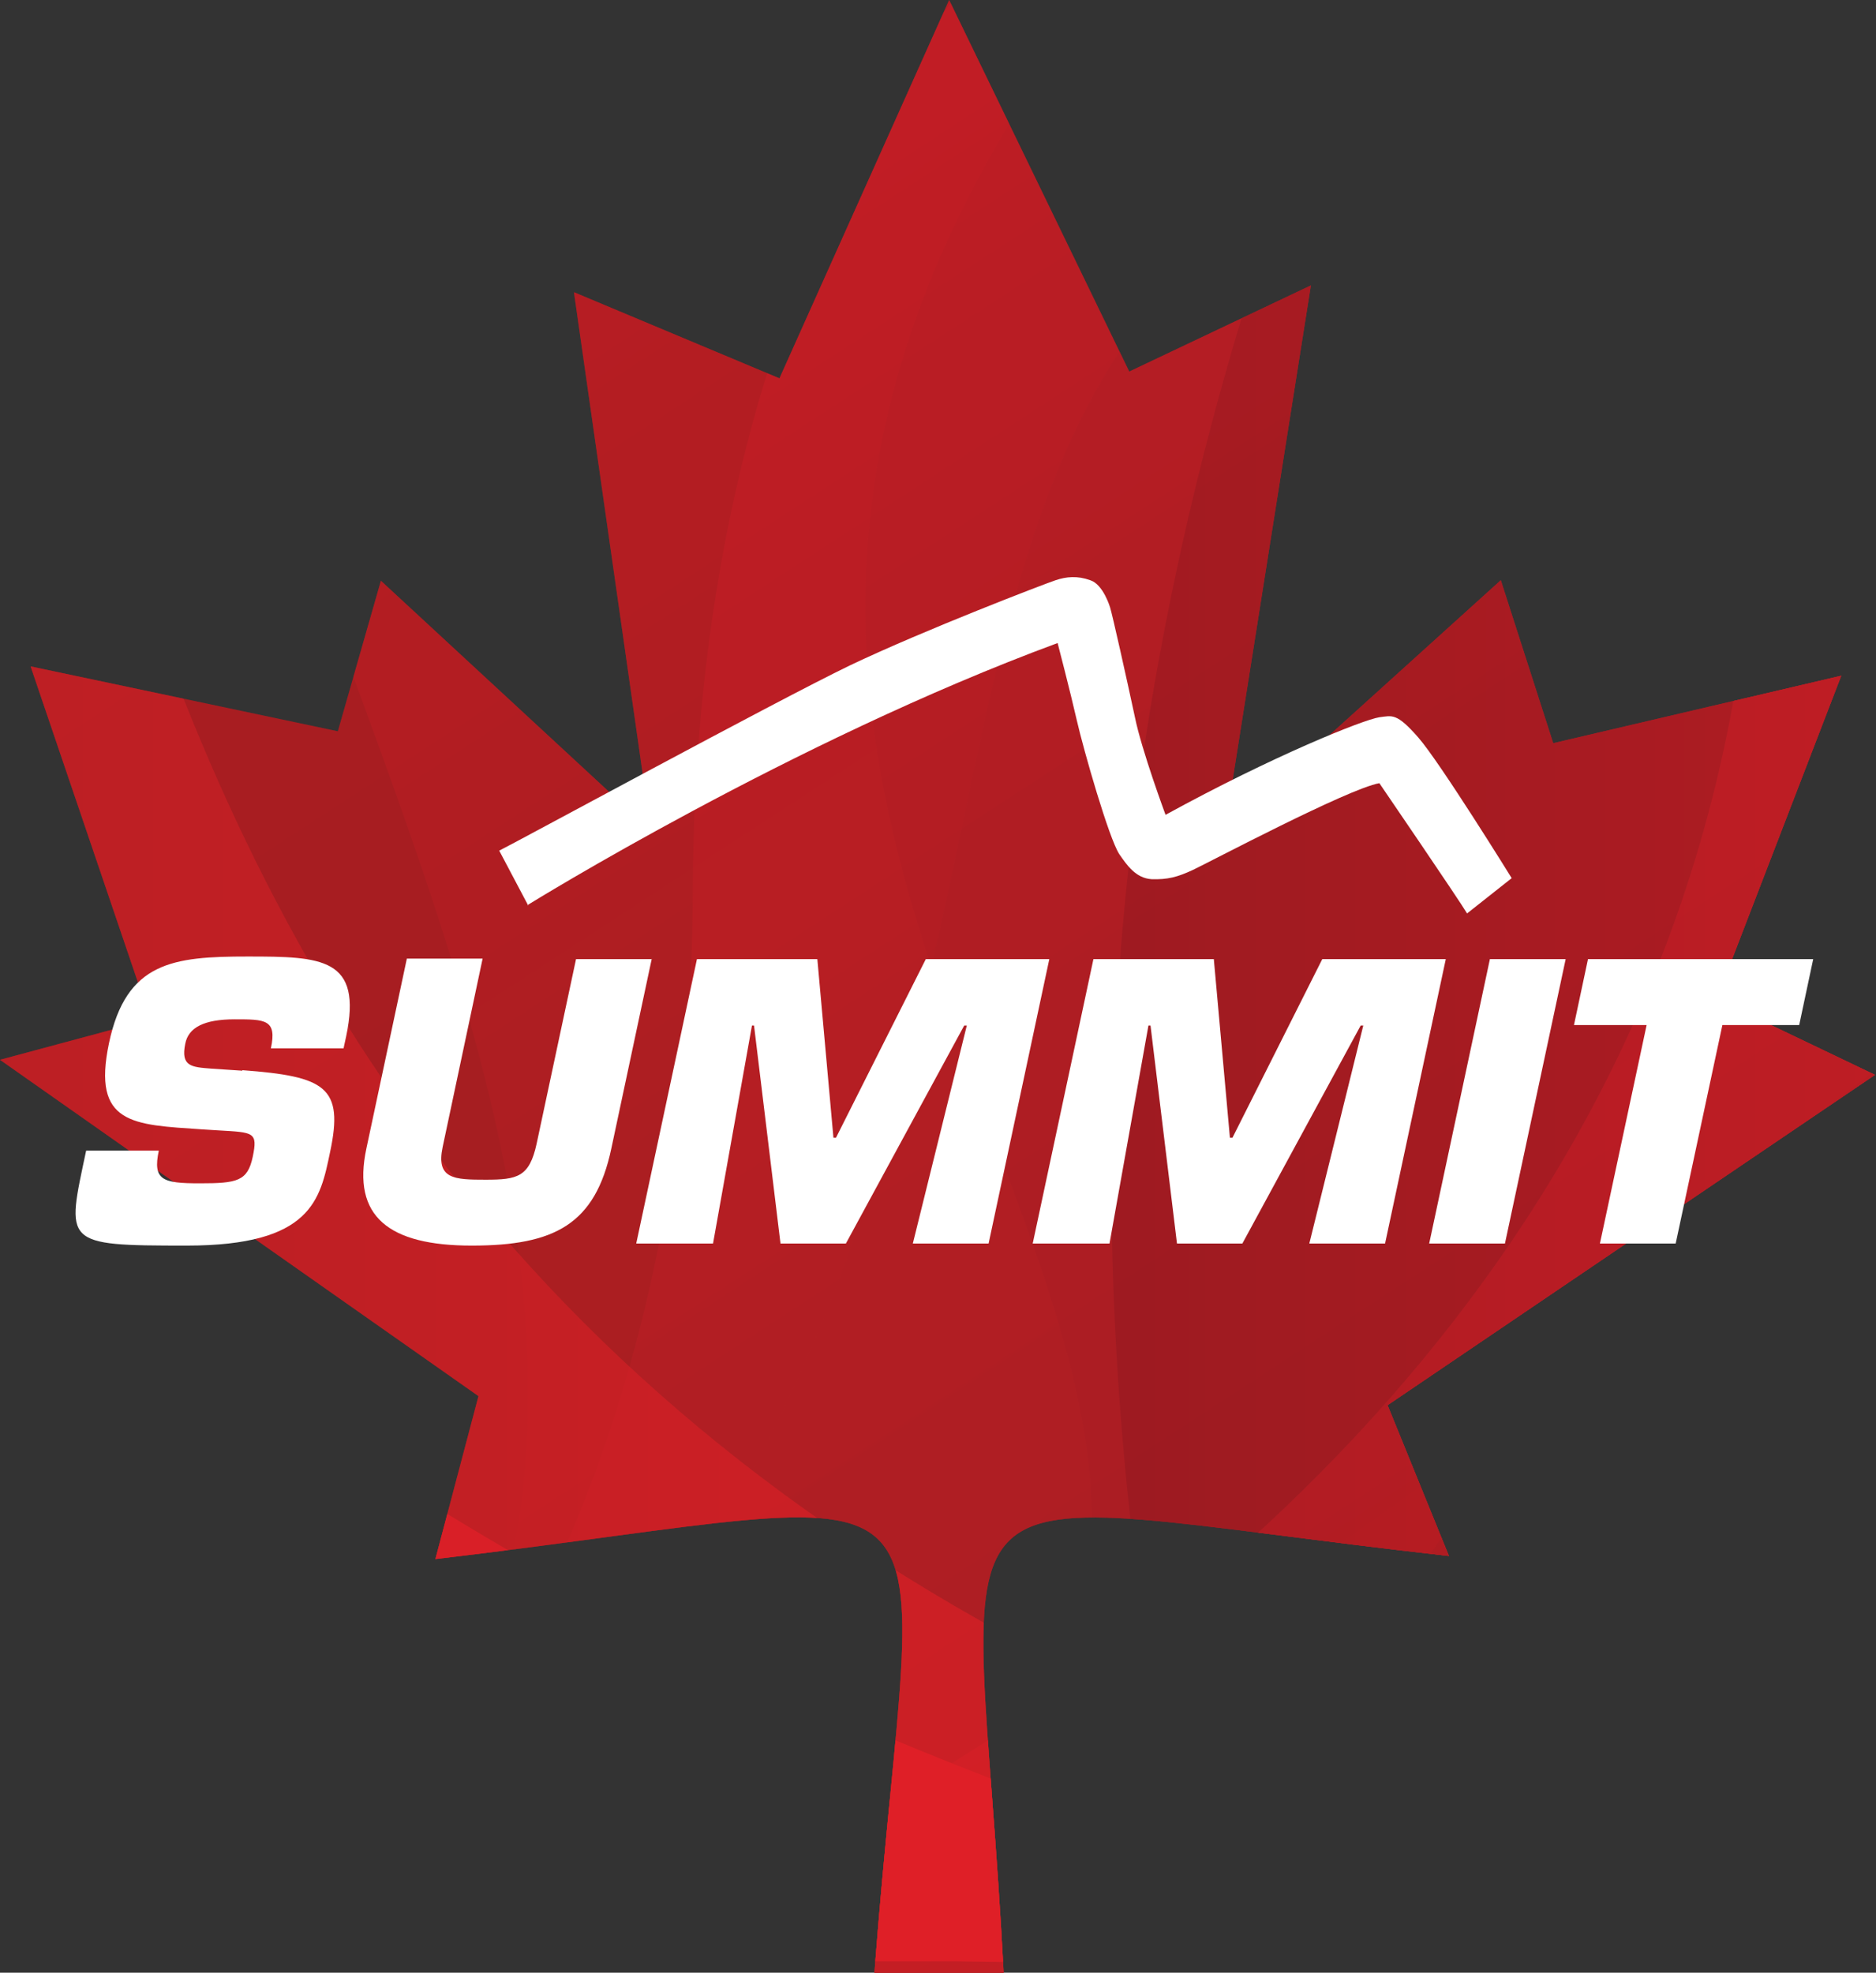
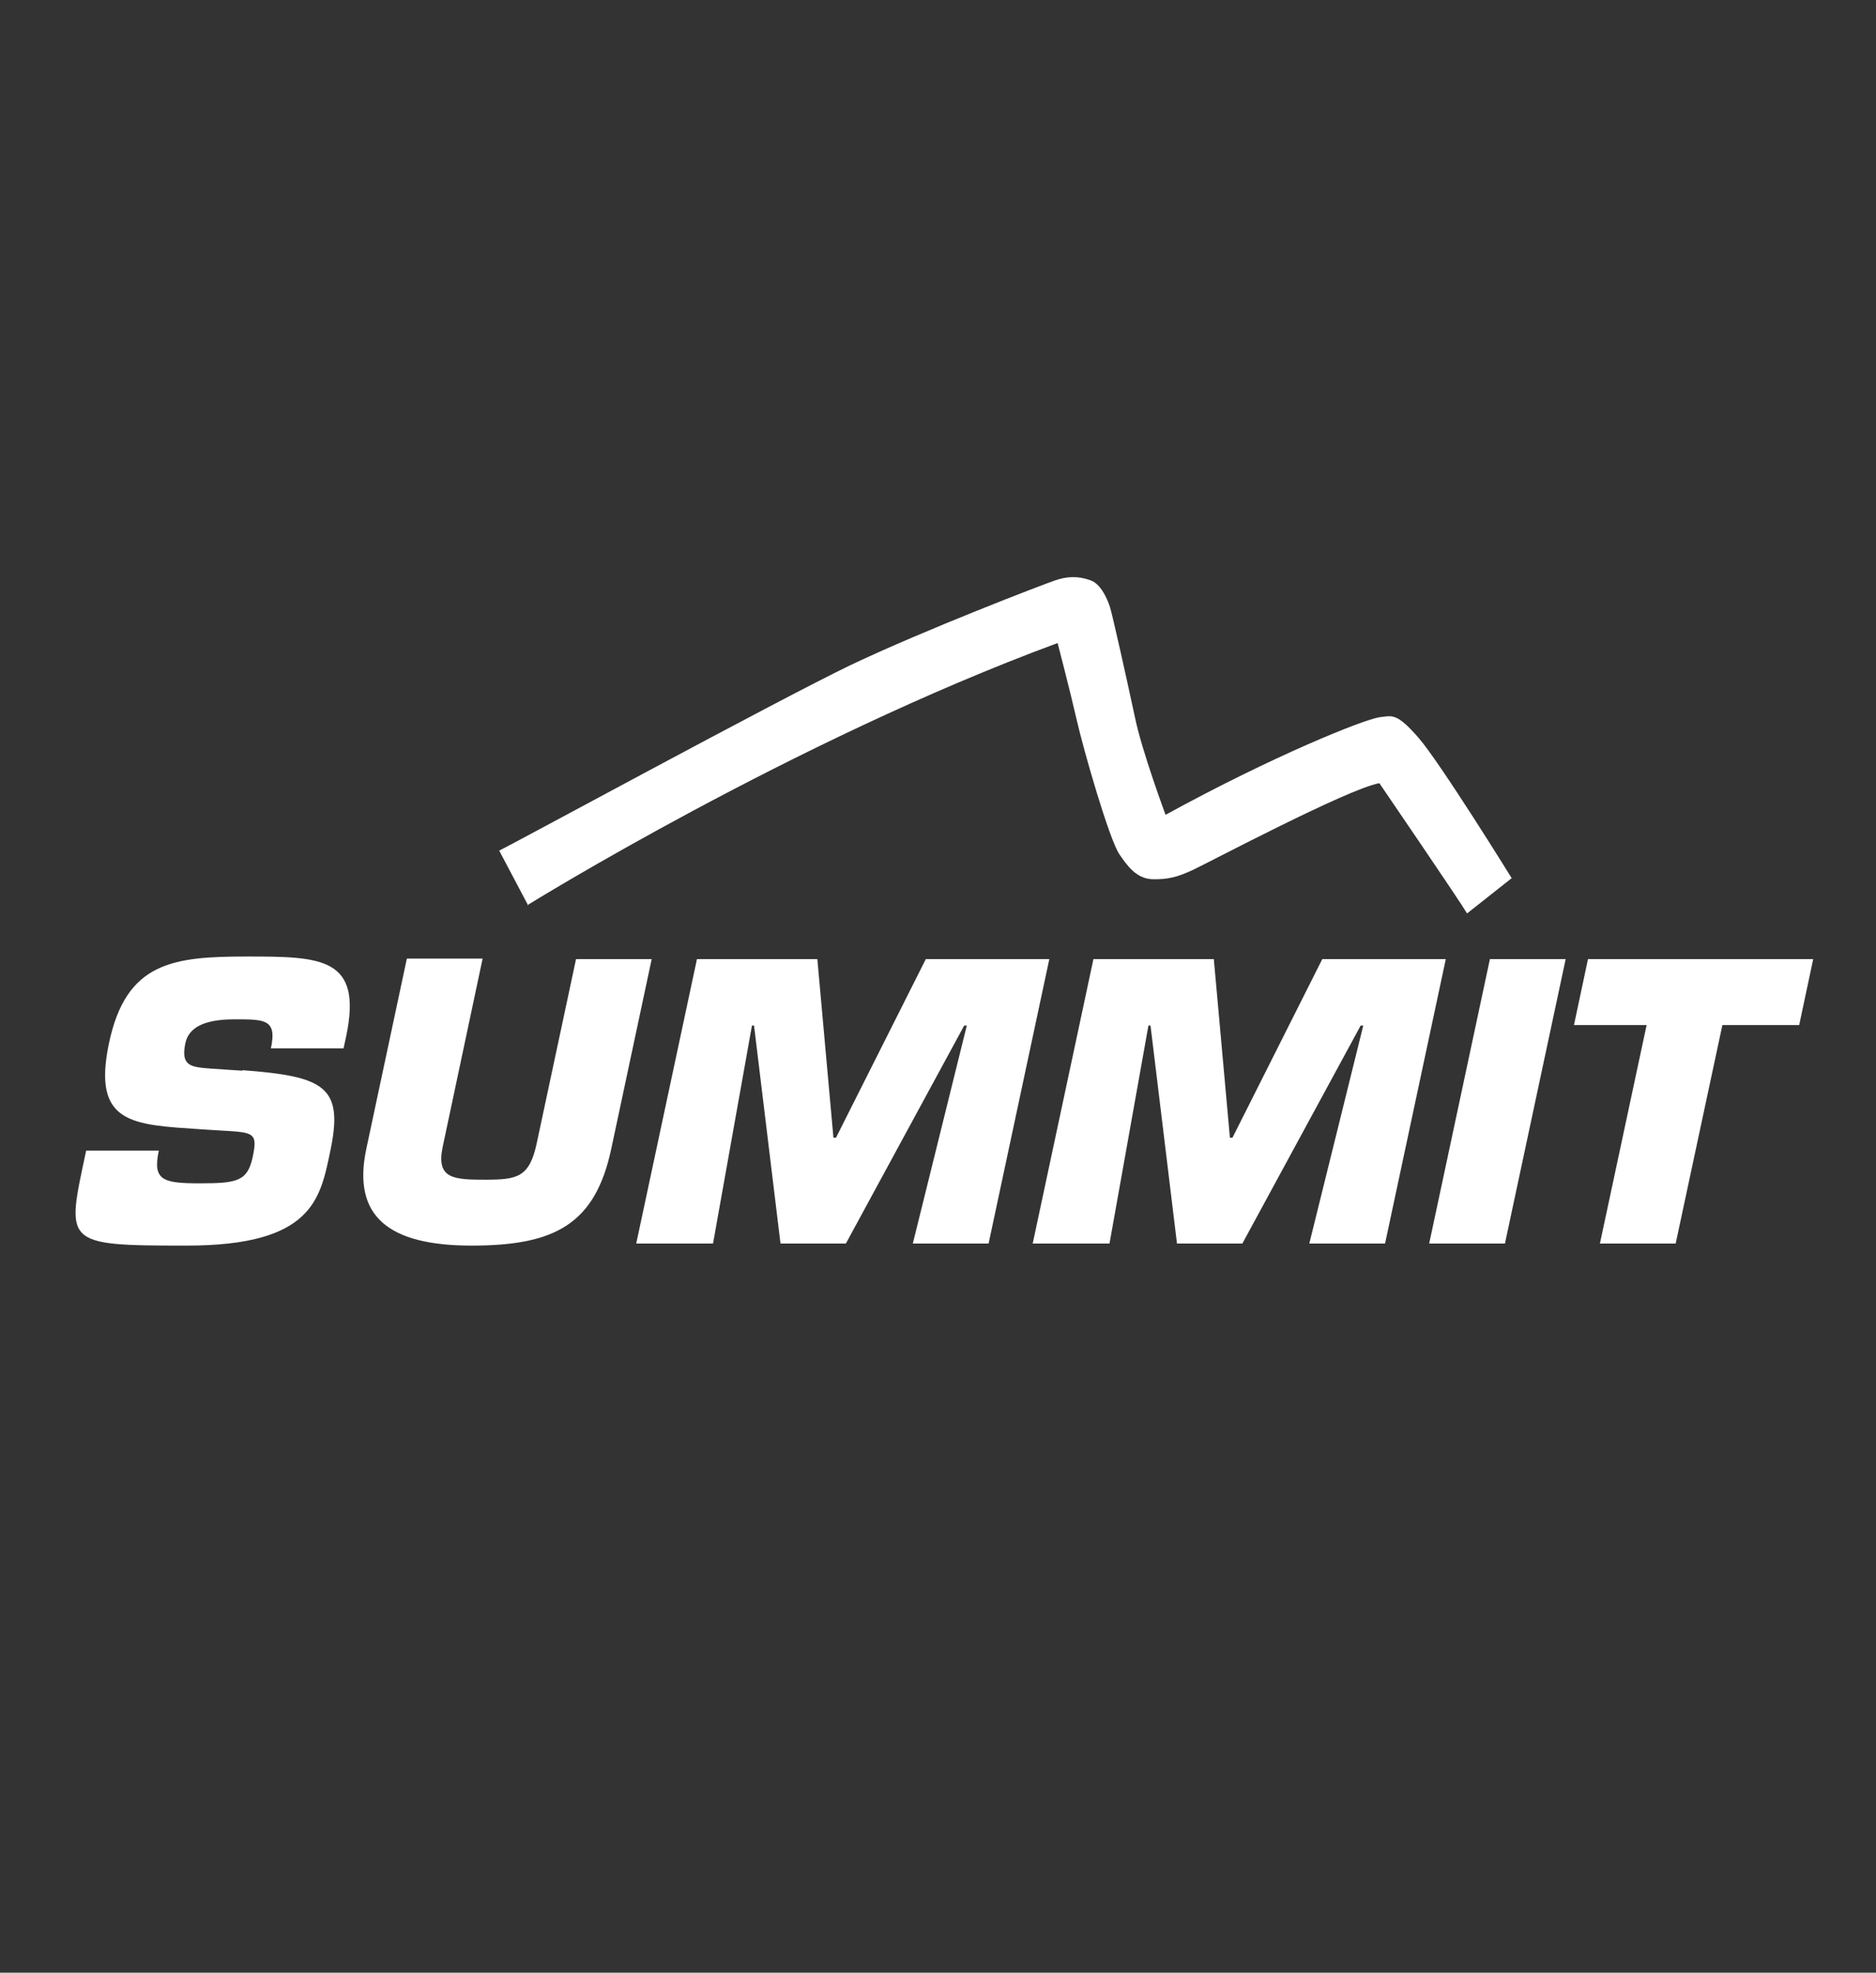
<svg xmlns="http://www.w3.org/2000/svg" version="1.1" viewBox="0 0 361.5 380.1">
  <rect x="0" y="0" width="361.5" height="380.1" fill="#333333" stroke="none" />
  <defs>
    <style>
      .cls-1 {
        fill: url(#linear-gradient);
        opacity: .4;
      }

      .cls-1, .cls-2, .cls-3, .cls-4, .cls-5, .cls-6, .cls-7, .cls-8 {
        isolation: isolate;
      }

      .cls-1, .cls-2, .cls-3, .cls-4, .cls-5, .cls-7 {
        mix-blend-mode: screen;
      }

      .cls-2 {
        fill: url(#linear-gradient-5);
      }

      .cls-2, .cls-3 {
        opacity: .3;
      }

      .cls-9 {
        fill: #9b1c20;
      }

      .cls-3 {
        fill: url(#linear-gradient-6);
      }

      .cls-10 {
        fill: #fff;
      }

      .cls-4 {
        fill: url(#linear-gradient-4);
        fill-opacity: .8;
        opacity: .3;
      }

      .cls-11 {
        fill: none;
      }

      .cls-5 {
        fill: url(#linear-gradient-7);
      }

      .cls-7 {
        fill: url(#linear-gradient-2);
        opacity: .4;
      }

      .cls-8 {
        fill: url(#linear-gradient-8);
        opacity: .6;
      }

      .cls-12 {
        fill: #df1f27;
      }

      .cls-13 {
        fill: url(#linear-gradient-3);
        fill-opacity: .5;
      }

      .cls-14 {
        clip-path: url(#clippath);
      }
    </style>
    <clipPath id="clippath">
-       <path class="cls-11" d="M267.4,270.8l11.8,29c-106.1-11.9-91.2-22.8-85.8,80.3h-24.9c7.9-103.9,22.1-92.3-84.6-79.7l8.3-31.4L0,204.2l29-7.8L5.9,128.4l59.2,12.5,8.3-29,52,48.1-14.8-103.7,39.6,16.6L182.9,0l34.7,71.6,35-16.6-16.6,104.9,53.2-48.1,10.1,31.4,55.5-13-24,62.3,30.5,14.6-94,63.7h0Z" />
-     </clipPath>
+       </clipPath>
    <linearGradient id="linear-gradient" x1="-4601.3" y1="933.1" x2="-5011.6" y2="302.7" gradientTransform="translate(4960.6 -705.2)" gradientUnits="userSpaceOnUse">
      <stop offset="0" stop-color="#9e1d20" />
      <stop offset=".2" stop-color="#b51d22" />
      <stop offset=".4" stop-color="#cc1e25" />
      <stop offset=".6" stop-color="#da1e26" />
      <stop offset=".8" stop-color="#df1f27" />
    </linearGradient>
    <linearGradient id="linear-gradient-2" x1="-4566.7" y1="1097.3" x2="-4325.1" y2="691" gradientTransform="translate(4960.6 -705.2)" gradientUnits="userSpaceOnUse">
      <stop offset="0" stop-color="#af1f24" />
      <stop offset=".8" stop-color="#df1f27" />
    </linearGradient>
    <linearGradient id="linear-gradient-3" x1="5186.2" y1="1107.2" x2="4913" y2="687.3" gradientTransform="translate(-4771.1 -464) rotate(-2.4)" gradientUnits="userSpaceOnUse">
      <stop offset="0" stop-color="#af1f24" />
      <stop offset=".7" stop-color="#9f1d22" />
    </linearGradient>
    <linearGradient id="linear-gradient-4" x1="5221.3" y1="1187.7" x2="4848.7" y2="615.3" gradientTransform="translate(-4702.7 -705.2)" gradientUnits="userSpaceOnUse">
      <stop offset="0" stop-color="#a01d21" />
      <stop offset=".8" stop-color="#ec1e2d" />
    </linearGradient>
    <linearGradient id="linear-gradient-5" x1="210.1" y1="206.1" x2="567.7" y2="206.1" gradientTransform="translate(0 380) scale(1 -1)" gradientUnits="userSpaceOnUse">
      <stop offset="0" stop-color="#7c151d" />
      <stop offset=".8" stop-color="#df1f27" />
    </linearGradient>
    <linearGradient id="linear-gradient-6" x1="4891.6" y1="1041.8" x2="4540.3" y2="502.1" gradientTransform="translate(-4702.7 -705.2)" gradientUnits="userSpaceOnUse">
      <stop offset="0" stop-color="#b42025" />
      <stop offset=".8" stop-color="#df1f27" />
    </linearGradient>
    <linearGradient id="linear-gradient-7" x1="-291.1" y1="486.9" x2="-15.6" y2="23.8" gradientTransform="translate(0 380) scale(1 -1)" gradientUnits="userSpaceOnUse">
      <stop offset="0" stop-color="#af1f24" />
      <stop offset=".8" stop-color="#df1f27" />
    </linearGradient>
    <linearGradient id="linear-gradient-8" x1="-222.8" y1="242.5" x2="268.1" y2="242.5" gradientTransform="translate(0 380) scale(1 -1)" gradientUnits="userSpaceOnUse">
      <stop offset="0" stop-color="#af1f24" />
      <stop offset=".8" stop-color="#df1f27" />
    </linearGradient>
  </defs>
  <g>
    <g id="Layer_1">
      <g class="cls-6">
        <g id="Layer_1-2" data-name="Layer_1">
          <g class="cls-14">
            <g>
              <path class="cls-9" d="M487.7,244.2c-20.1,26.4-39.5,57.2-57.5,93.3-8.2,16.5-16.9,31.8-25.8,46H8.5C-19.3,302.5-26.6,213.7-12.6,127.9L8.5,0c74.9,18.1,176.5,6.1,296.8-99.7h182.4V244.2h0Z" />
              <path class="cls-1" d="M577.9,136.9c-13.9,215.1,86.1,266.8-98.6,252.7H98.7l-57.9,6.4C211.6,239.8-41.3,65.8,57-93.6h520.9v230.6h0Z" />
              <path class="cls-12" d="M669.5,40.5c-122,15.5-91.4,286-52.5,345.4H67.4c45.8.7,396.7-130.8,223.2-483.4h378.9V40.5Z" />
              <path class="cls-7" d="M474.8,383.5H204.5c29.5,25.3,74.2-158.8,214.8-207.9,150.7-52.6,131.5-193.6,313.5-275.4h78.9V16.5c-111.1-47.2-182.4,106.1-183.7,227.6-.9,82.2-73.8,118.8-153.2,139.4h0Z" />
              <path class="cls-13" d="M587,46c-32.4,65.5-42.6,143-28.6,217,8.8,46.5,9.5,62.7-51.2,67.7-66.5,5.5-22.3,121.3-63.1,119.5-25-1.1-111.4,15.4-133.9,28.3l-112-21-236.8,1.2C261.8,282.1,131.7,105.8,253.3,31.8l383.3-86-49.5,100.2h0Z" />
              <path class="cls-4" d="M588.6,132.8c-57.9,70.3-6.3,163.2-24.7,235.4-28.5,112.1-85.3,177.5-147.8,146.9-54.2-26.5,46.9,53.8,13.1,50-20.8-2.3-64.1-25.9-83.2-14.2l-92.4-26.6L-30.9,429.6c135.9-54.7,164.1-172,164.4-257.9.3-120.2,53.3-191.9,100.4-216.4l506.9,77.4s-129.1,71.9-152.2,100.1h0Z" />
              <path class="cls-2" d="M567.7-92.3l-239.6-40.5c-2.9,17.3-51.4,91.5-73.7,149.8-100.3,262.5,27.7,415-44.3,407.8l38.3-18.8c10.6,8.2,164.6,61.5,176,66.7,123.4,56.8-220.2-201.3,143.3-565h0Z" />
              <path class="cls-3" d="M217-8.1c-116.4,144.2,8.2,233.4-8.1,317.4-22.2,114.1-131.6,77.8-194.1,47.2-54.2-26.5,46.9,53.8,13.1,50-20.8-2.4-64.2-25.9-83.2-14.1l-92.4-26.6-99.6-5.4c297.4-119.8,3-337.3,119.4-489.8l467.5,3.5S239.9-36.5,217-8.1Z" />
              <path class="cls-5" d="M-236.9-102.4h-261.7V67.9c39.6-25.2,91.3-37.5,155.8-26.4,120.2,20.6,165.7,343.7,421.2,336.4h106l125.4,1.8C-138.1,268.1-51.6,27.3-236.9-102.4Z" />
              <path class="cls-8" d="M194,315.1C-27.2,194.5,29.5-39-53.2-102.6l-113.7,1.8-56,359.7c82.8-1.1-49.1-8.9,71.4,118.9H223.3l44.7-9.6c2.1-29.1-42.1-35.6-74-53h0Z" />
            </g>
          </g>
          <path class="cls-10" d="M46.7,206.2c16,1.2,19.6,3.2,16.9,15.8-1.9,9.1-3.5,18-27.6,18s-23.2-.3-19.4-18.3h14c-1.2,5.7.7,6.3,7.9,6.3s9.2-.4,10.2-5.1c1-4.8.2-4.7-6.6-5.1l-3.2-.2c-13.3-.9-21.2-.9-17.9-16.6,3.3-15.7,12.4-16.7,26.7-16.7s22.2.2,19,15.4l-.5,2.3h-14c1.2-5.6-1.1-5.6-7-5.6s-8.9,1.6-9.5,4.7c-.9,4.4,1.2,4.5,5,4.8l6,.4h0s0,0,0,0Z" />
          <path class="cls-10" d="M125.6,184.7l-7.8,36.6c-3.1,14.6-10.9,18.7-26.9,18.7s-23.1-5.6-20.3-18.7l7.8-36.6h14.6l-7.7,36.3c-1.3,6.2,2.2,6.3,8.3,6.3s8.4-.5,9.8-6.9l7.6-35.6h14.6Z" />
          <path class="cls-10" d="M137.2,239.6h-14.6l11.7-54.8h23.2l3.1,34.4h.5l17.3-34.4h23.8l-11.7,54.8h-14.6l10.4-42h-.5l-22.8,42h-12.6l-5.1-42h-.4l-7.5,42h0Z" />
          <path class="cls-10" d="M213.6,239.6h-14.6l11.7-54.8h23.2l3.1,34.4h.5l17.3-34.4h23.8l-11.7,54.8h-14.6l10.4-42h-.5l-22.8,42h-12.6l-5.1-42h-.4l-7.5,42h0,0Z" />
          <path class="cls-10" d="M290,239.6h-14.6l11.7-54.8h14.6l-11.7,54.8Z" />
          <path class="cls-10" d="M322.9,239.6h-14.6l9-42.1h-14l2.7-12.7h43.4l-2.7,12.7h-14.8l-9,42.1h0Z" />
          <path class="cls-10" d="M101.8,174.3s50.8-31.5,102-50.4c0,0,2.4,9.2,3.7,14.9,1.3,5.7,6.2,22.8,8.2,25.8,1.4,2,3.1,4.6,6.2,4.8,3.1.1,5-.4,8-1.8,3-1.4,29.8-15.6,35.9-16.7,0,0,15.5,22.7,16.9,25.1l8.6-6.8s-13.8-22.3-18-27.1-5-4.2-7.5-3.9c-3.2.5-20.6,7.5-41.2,18.8,0,0-4.6-12.4-5.9-18.8-1.6-7.5-4.4-20-4.8-21.2,0,0-1.3-4.4-3.8-5.2-2.5-.9-4.6-.7-6.7,0s-25.1,9.5-39.6,16.4c-14.5,7-64.9,34.4-67.6,35.7l5.6,10.6h0s0,0,0,0Z" />
        </g>
      </g>
    </g>
  </g>
</svg>